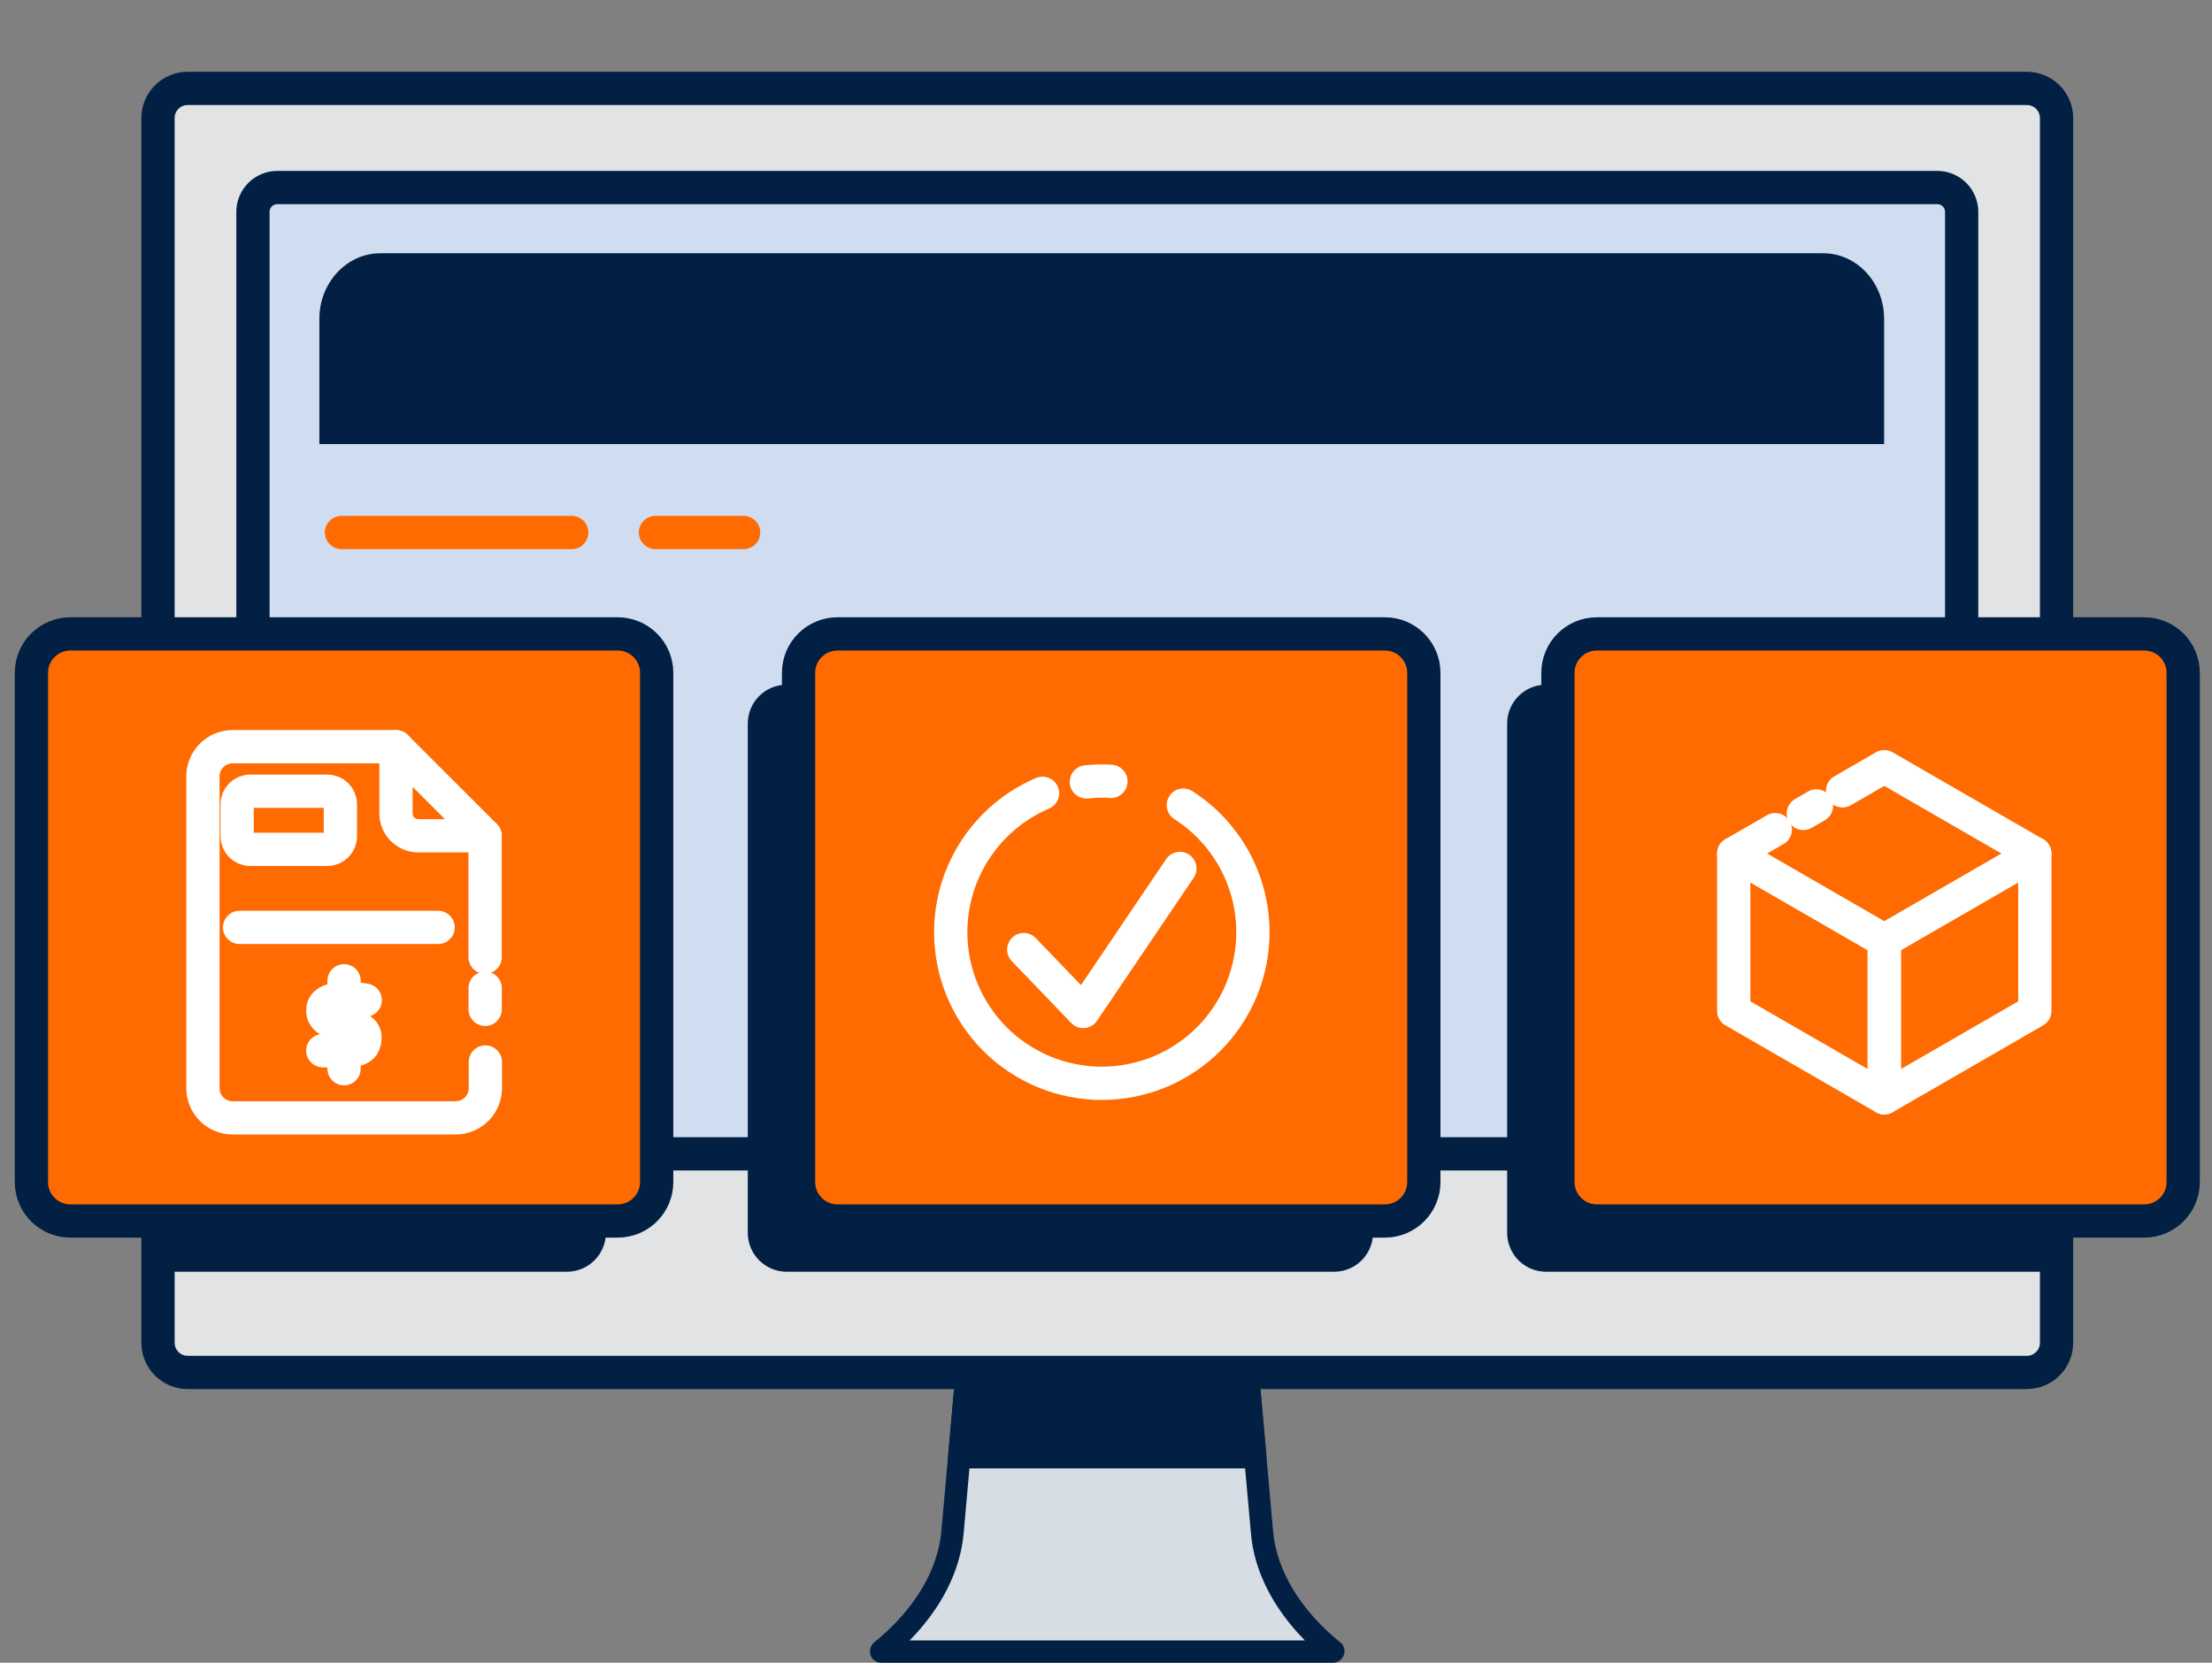
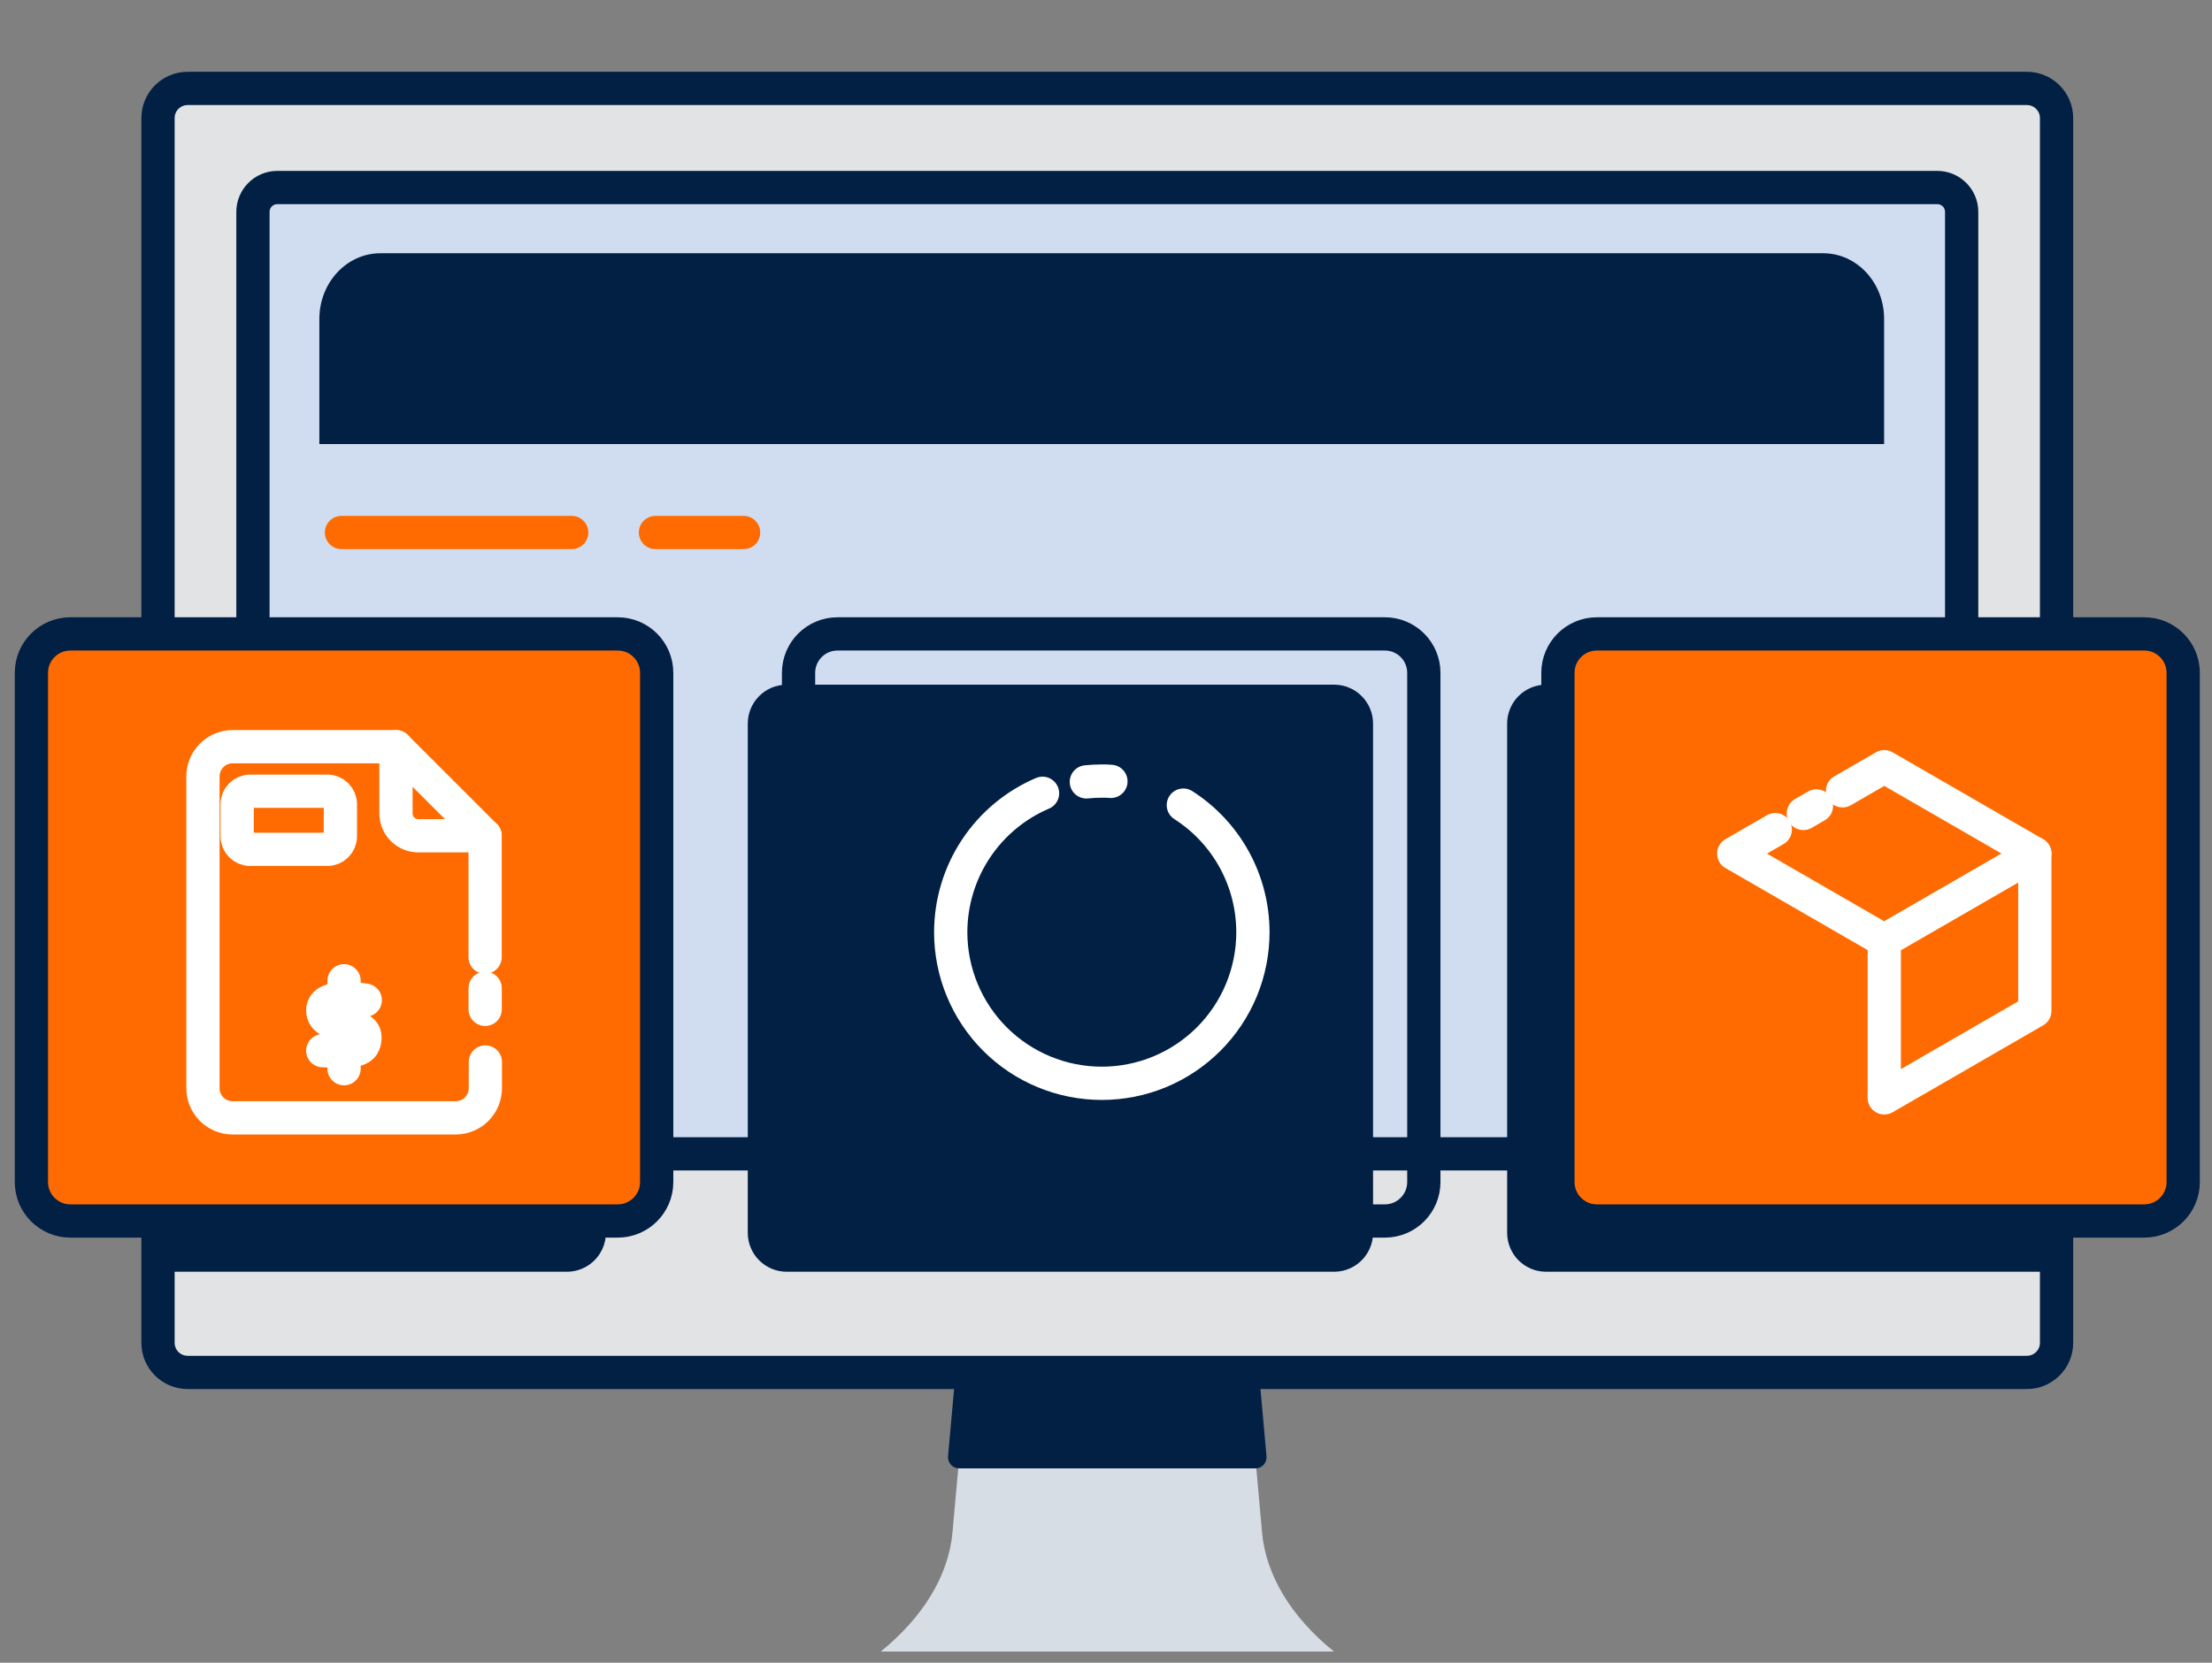
<svg xmlns="http://www.w3.org/2000/svg" width="133" height="100" viewBox="0 0 133 100" fill="none">
  <rect x="0" y="0" width="133" height="100" fill="#808080" stroke="none" />
  <path d="M75.882 92.16L74.872 80.863H58.282L57.271 92.16C57.036 94.785 55.458 97.298 52.981 99.304V99.328H80.181V99.304C77.696 97.298 76.118 94.785 75.882 92.16Z" fill="#D7DDE5" />
  <path d="M58.285 80.86L57.677 87.641H75.479L74.872 80.86H58.285Z" fill="#022044" />
  <path d="M75.48 88.313H57.674C57.496 88.313 57.325 88.242 57.199 88.116C57.073 87.99 57.002 87.819 57.002 87.641C57.002 87.623 57.002 87.601 57.002 87.583L57.613 80.799C57.628 80.632 57.705 80.477 57.829 80.364C57.953 80.251 58.114 80.189 58.282 80.189H74.872C75.039 80.189 75.2 80.252 75.324 80.365C75.448 80.478 75.525 80.632 75.541 80.799L76.151 87.583C76.166 87.761 76.111 87.937 75.996 88.074C75.882 88.21 75.718 88.296 75.541 88.313H75.48ZM58.41 86.972H74.744L74.258 81.532H58.895L58.41 86.972Z" fill="#022044" />
-   <path d="M80.175 100H52.978C52.8 100 52.629 99.929 52.503 99.803C52.377 99.677 52.307 99.506 52.307 99.328C52.305 99.3 52.305 99.273 52.307 99.245C52.33 99.066 52.417 98.901 52.554 98.781C54.95 96.843 56.386 94.467 56.599 92.101L57.61 80.805C57.625 80.638 57.702 80.483 57.826 80.37C57.95 80.257 58.111 80.194 58.278 80.194H74.869C75.036 80.195 75.197 80.258 75.321 80.371C75.444 80.484 75.522 80.638 75.537 80.805L76.548 92.101C76.762 94.467 78.197 96.84 80.593 98.781C80.728 98.891 80.815 99.049 80.838 99.221C80.849 99.317 80.84 99.415 80.811 99.507C80.783 99.6 80.736 99.685 80.673 99.758C80.611 99.832 80.535 99.891 80.45 99.932C80.364 99.974 80.27 99.997 80.175 100ZM54.694 98.656H78.456C76.551 96.721 75.403 94.48 75.214 92.22L74.255 81.535H58.895L57.94 92.22C57.738 94.483 56.599 96.721 54.694 98.656Z" fill="#022044" />
  <path d="M119.624 5.318H13.53C11.304 5.318 9.5 7.123 9.5 9.348V78.509C9.5 80.735 11.304 82.54 13.53 82.54H119.624C121.849 82.54 123.654 80.735 123.654 78.509V9.348C123.654 7.123 121.849 5.318 119.624 5.318Z" fill="#E1E3E5" />
  <path d="M116.171 11.027H16.986C16.005 11.027 15.209 11.823 15.209 12.804V67.869C15.209 68.851 16.005 69.646 16.986 69.646H116.171C117.152 69.646 117.948 68.851 117.948 67.869V12.804C117.948 11.823 117.152 11.027 116.171 11.027Z" fill="#D0DDF0" />
  <path d="M22.872 15.231H109.622C111.649 15.231 113.285 16.999 113.285 19.179V26.708H19.202V19.179C19.202 16.999 20.845 15.231 22.872 15.231Z" fill="#022044" />
  <path d="M39.411 32.026H44.711" stroke="#FF6B00" stroke-width="2" stroke-miterlimit="10" stroke-linecap="round" />
  <path d="M20.533 32.026H34.376" stroke="#FF6B00" stroke-width="2" stroke-miterlimit="10" stroke-linecap="round" />
  <path d="M116.482 11.278H16.674C15.865 11.278 15.209 11.934 15.209 12.744V67.928C15.209 68.737 15.865 69.393 16.674 69.393H116.482C117.291 69.393 117.948 68.737 117.948 67.928V12.744C117.948 11.934 117.291 11.278 116.482 11.278Z" stroke="#022044" stroke-width="2" stroke-linecap="round" stroke-linejoin="round" />
  <path d="M121.871 5.318H11.283C10.298 5.318 9.5 6.117 9.5 7.101V80.757C9.5 81.741 10.298 82.54 11.283 82.54H121.871C122.855 82.54 123.654 81.741 123.654 80.757V7.101C123.654 6.117 122.855 5.318 121.871 5.318Z" stroke="#022044" stroke-width="2" stroke-linecap="round" stroke-linejoin="round" />
  <path d="M123.654 41.177H92.961C92.654 41.176 92.349 41.237 92.065 41.354C91.781 41.472 91.522 41.644 91.305 41.862C91.087 42.079 90.915 42.338 90.797 42.622C90.68 42.906 90.619 43.211 90.62 43.518V74.141C90.619 74.448 90.68 74.753 90.797 75.038C90.915 75.322 91.087 75.581 91.304 75.799C91.522 76.016 91.78 76.189 92.064 76.307C92.349 76.425 92.653 76.485 92.961 76.485H123.654V41.177Z" fill="#022044" />
  <path d="M34.089 41.177H9.5V76.485H34.089C34.711 76.485 35.306 76.237 35.745 75.798C36.184 75.358 36.431 74.762 36.431 74.141V43.518C36.431 42.897 36.184 42.302 35.745 41.863C35.306 41.423 34.71 41.177 34.089 41.177Z" fill="#022044" />
  <path d="M80.215 41.177H47.303C46.01 41.177 44.961 42.225 44.961 43.519V74.144C44.961 75.437 46.01 76.485 47.303 76.485H80.215C81.508 76.485 82.557 75.437 82.557 74.144V43.519C82.557 42.225 81.508 41.177 80.215 41.177Z" fill="#022044" />
  <path d="M37.142 38.124H4.23C2.937 38.124 1.888 39.172 1.888 40.466V71.091C1.888 72.384 2.937 73.433 4.23 73.433H37.142C38.435 73.433 39.484 72.384 39.484 71.091V40.466C39.484 39.172 38.435 38.124 37.142 38.124Z" fill="#FF6B00" />
-   <path d="M83.268 38.124H50.356C49.063 38.124 48.014 39.172 48.014 40.466V71.091C48.014 72.384 49.063 73.433 50.356 73.433H83.268C84.561 73.433 85.61 72.384 85.61 71.091V40.466C85.61 39.172 84.561 38.124 83.268 38.124Z" fill="#FF6B00" />
  <path d="M128.926 38.124H96.014C94.721 38.124 93.673 39.172 93.673 40.466V71.091C93.673 72.384 94.721 73.433 96.014 73.433H128.926C130.22 73.433 131.268 72.384 131.268 71.091V40.466C131.268 39.172 130.22 38.124 128.926 38.124Z" fill="#FF6B00" />
  <path d="M37.142 38.124H4.23C2.937 38.124 1.888 39.172 1.888 40.466V71.091C1.888 72.384 2.937 73.433 4.23 73.433H37.142C38.435 73.433 39.484 72.384 39.484 71.091V40.466C39.484 39.172 38.435 38.124 37.142 38.124Z" stroke="#022044" stroke-width="2" stroke-linecap="round" stroke-linejoin="round" />
  <path d="M83.268 38.124H50.356C49.063 38.124 48.014 39.172 48.014 40.466V71.091C48.014 72.384 49.063 73.433 50.356 73.433H83.268C84.561 73.433 85.61 72.384 85.61 71.091V40.466C85.61 39.172 84.561 38.124 83.268 38.124Z" stroke="#022044" stroke-width="2" stroke-linecap="round" stroke-linejoin="round" />
  <path d="M128.926 38.124H96.014C94.721 38.124 93.673 39.172 93.673 40.466V71.091C93.673 72.384 94.721 73.433 96.014 73.433H128.926C130.22 73.433 131.268 72.384 131.268 71.091V40.466C131.268 39.172 130.22 38.124 128.926 38.124Z" stroke="#022044" stroke-width="2" stroke-linecap="round" stroke-linejoin="round" />
-   <path d="M104.242 51.337V60.798L113.295 66.025V56.564L104.242 51.337Z" stroke="white" stroke-width="2" stroke-linecap="round" stroke-linejoin="round" />
  <path d="M113.295 56.564V66.028L122.347 60.801V51.337L113.295 56.564Z" stroke="white" stroke-width="2" stroke-linecap="round" stroke-linejoin="round" />
  <path d="M109.216 48.468L108.428 48.923" stroke="white" stroke-width="2" stroke-linecap="round" stroke-linejoin="round" />
  <path d="M106.74 49.896L104.242 51.337L113.295 56.564L122.347 51.337C118.402 49.063 113.295 46.11 113.295 46.11L110.785 47.561" stroke="white" stroke-width="2" stroke-linecap="round" stroke-linejoin="round" />
  <path d="M23.809 44.907V48.925C23.81 49.28 23.952 49.621 24.203 49.872C24.454 50.123 24.794 50.265 25.15 50.265H29.167" stroke="white" stroke-width="2" stroke-linecap="round" stroke-linejoin="round" />
  <path d="M29.171 60.704V59.434" stroke="white" stroke-width="2" stroke-linecap="round" stroke-linejoin="round" />
  <path d="M29.168 57.565V50.265L23.809 44.907H13.988C13.514 44.907 13.06 45.095 12.725 45.43C12.39 45.765 12.202 46.22 12.202 46.693V65.445C12.202 65.919 12.39 66.373 12.725 66.708C13.06 67.043 13.514 67.231 13.988 67.231H27.397C27.87 67.231 28.325 67.043 28.66 66.708C28.995 66.373 29.183 65.919 29.183 65.445V63.87" stroke="white" stroke-width="2" stroke-linecap="round" stroke-linejoin="round" />
-   <path d="M14.406 55.776H26.343" stroke="white" stroke-width="2" stroke-linecap="round" stroke-linejoin="round" />
  <path d="M21.962 60.151C21.962 60.151 19.407 59.687 19.407 60.762C19.407 61.95 21.944 61.373 21.944 62.368C21.944 63.214 21.401 63.284 19.407 63.189" stroke="white" stroke-width="2" stroke-linecap="round" stroke-linejoin="round" />
  <path d="M20.686 58.985V60.048" stroke="white" stroke-width="2" stroke-linecap="round" stroke-linejoin="round" />
  <path d="M20.686 63.223V64.273" stroke="white" stroke-width="2" stroke-linecap="round" stroke-linejoin="round" />
  <path d="M19.685 47.585H15.041C14.609 47.585 14.259 47.935 14.259 48.367V50.299C14.259 50.731 14.609 51.081 15.041 51.081H19.685C20.116 51.081 20.466 50.731 20.466 50.299V48.367C20.466 47.935 20.116 47.585 19.685 47.585Z" stroke="white" stroke-width="2" stroke-linecap="round" stroke-linejoin="round" />
  <path d="M65.319 47.023C65.624 46.993 65.93 46.975 66.235 46.975C66.424 46.975 66.61 46.975 66.796 46.993" stroke="white" stroke-width="2" stroke-linecap="round" stroke-linejoin="round" />
  <path d="M71.15 48.421C72.433 49.242 73.489 50.373 74.22 51.71C74.951 53.047 75.334 54.546 75.333 56.069C75.333 57.262 75.098 58.444 74.641 59.546C74.185 60.648 73.515 61.649 72.671 62.493C71.828 63.336 70.826 64.005 69.724 64.462C68.621 64.918 67.44 65.153 66.247 65.152C63.838 65.152 61.528 64.195 59.824 62.492C58.121 60.788 57.164 58.478 57.164 56.069C57.164 54.288 57.687 52.547 58.669 51.061C59.65 49.574 61.046 48.409 62.684 47.71" stroke="white" stroke-width="2" stroke-linecap="round" stroke-linejoin="round" />
-   <path d="M61.554 57.11L65.13 60.832L70.943 52.231" stroke="white" stroke-width="2" stroke-linecap="round" stroke-linejoin="round" />
</svg>